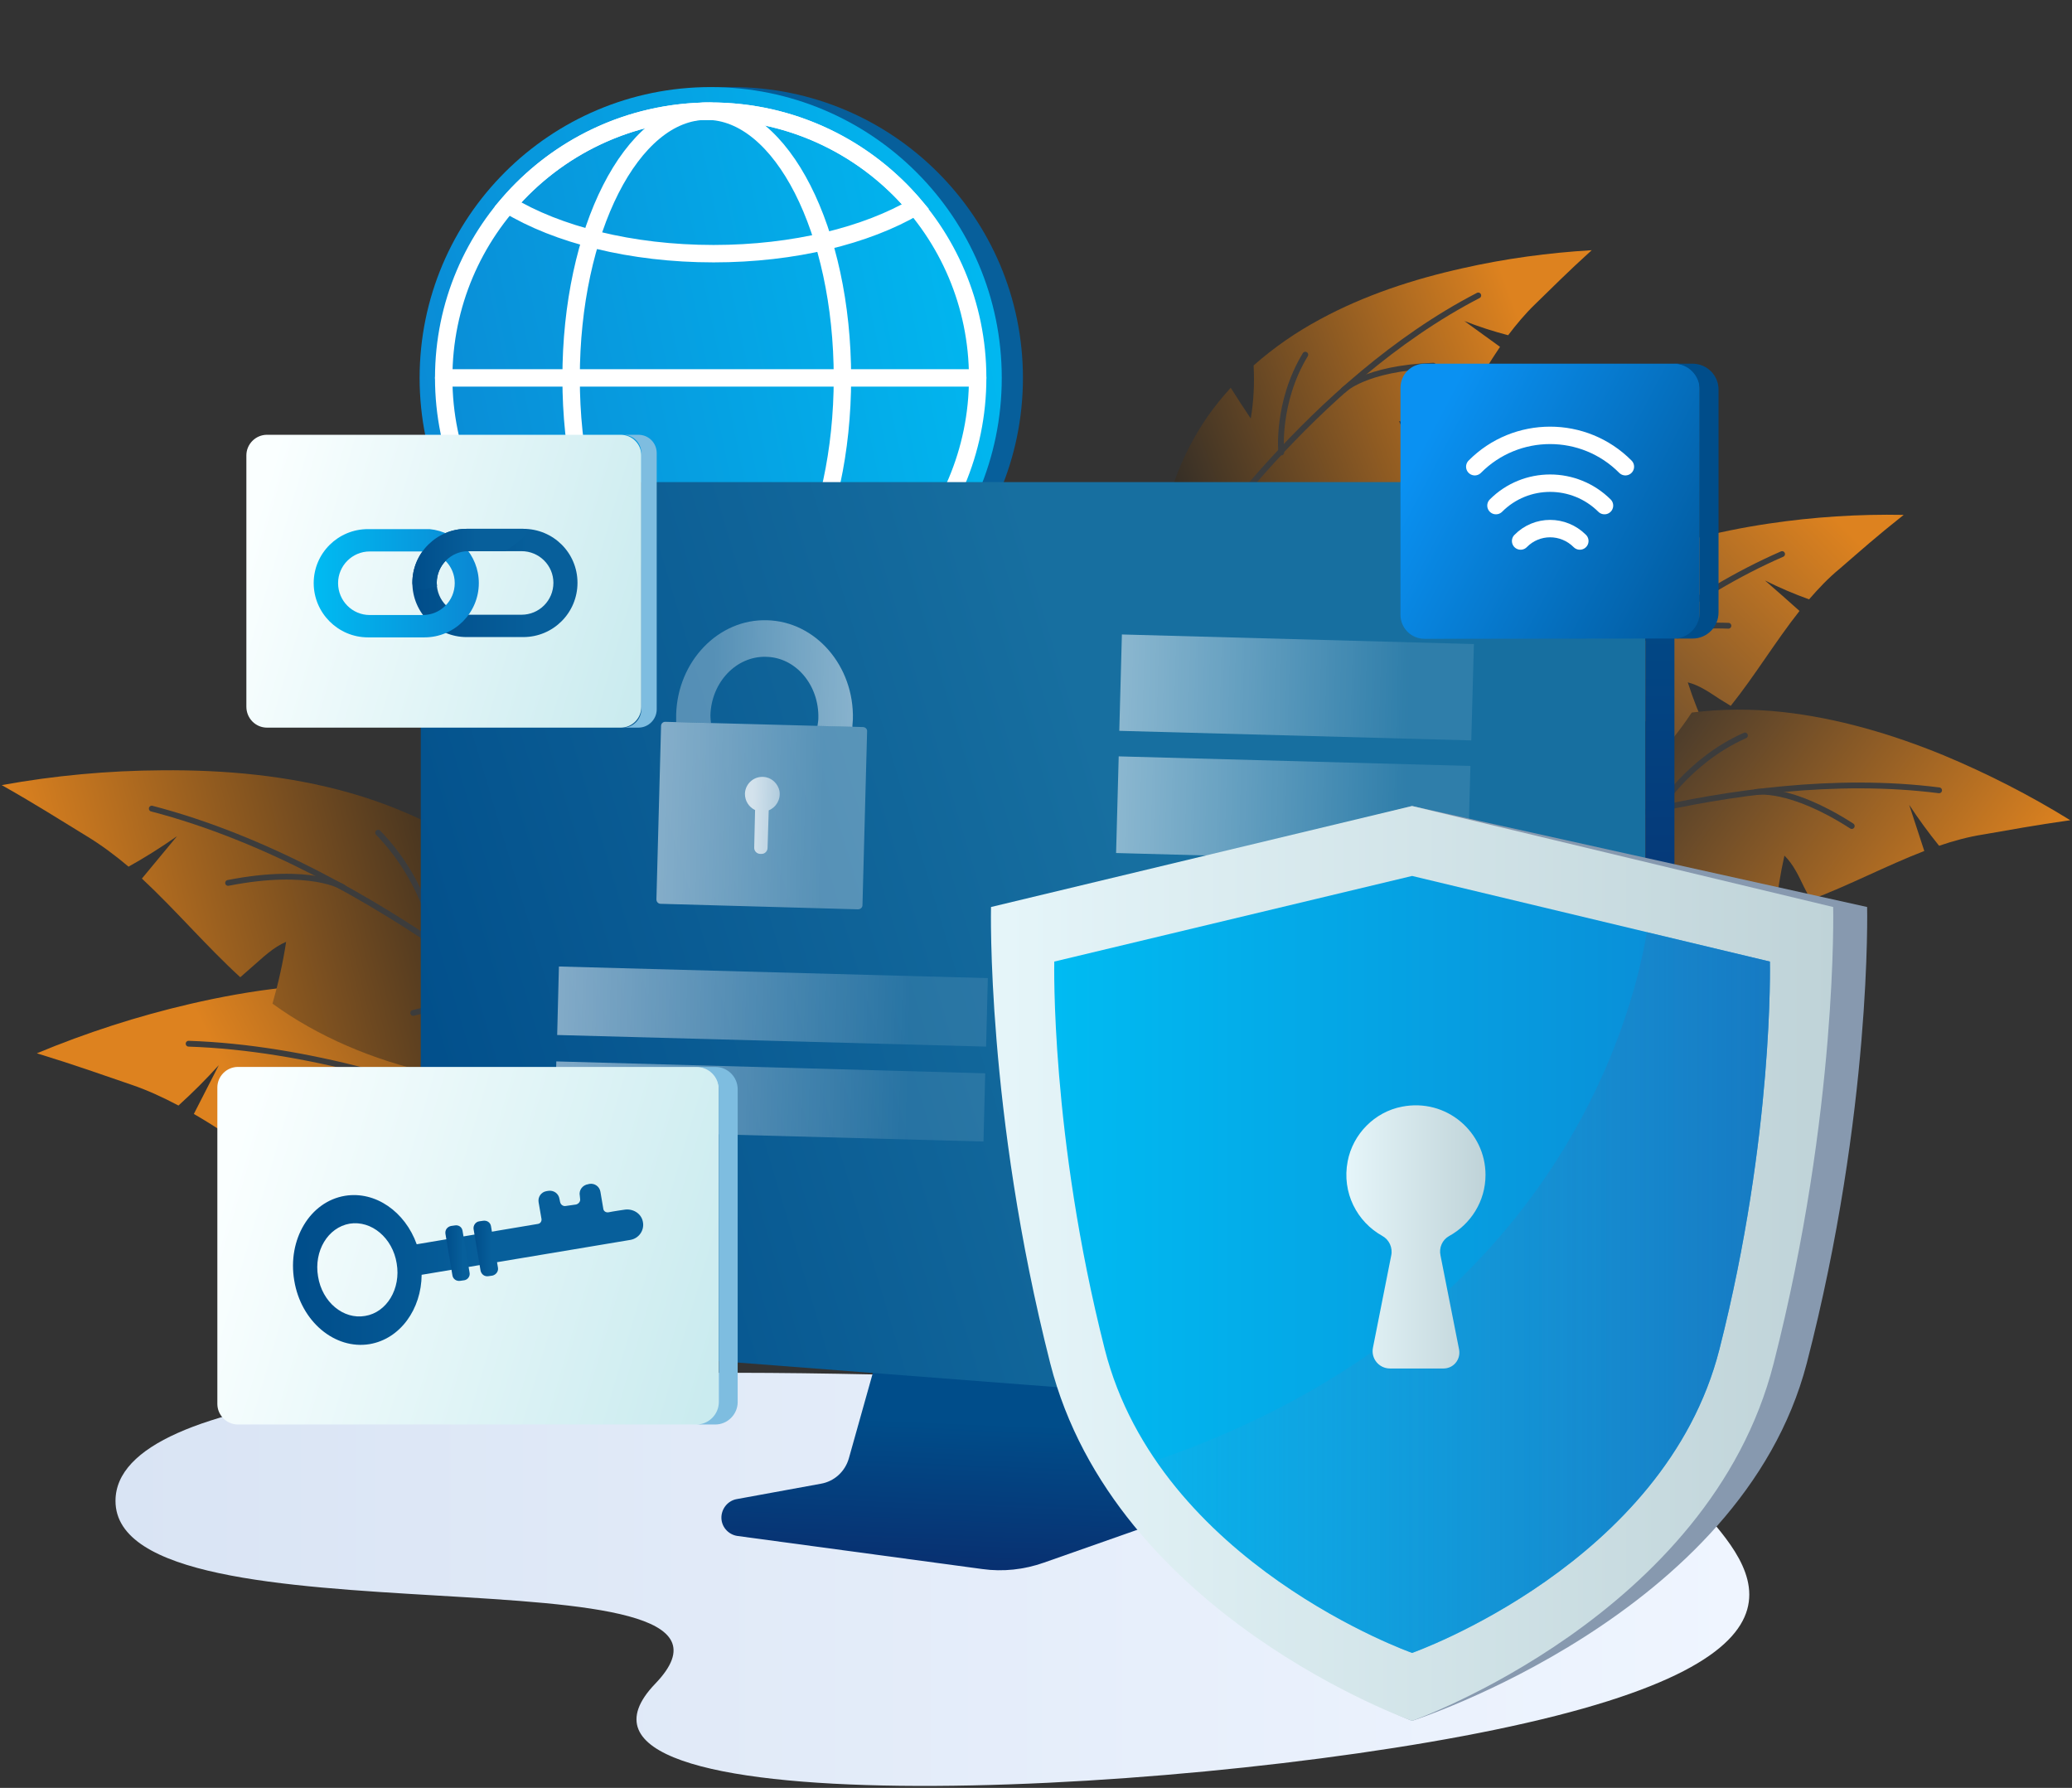
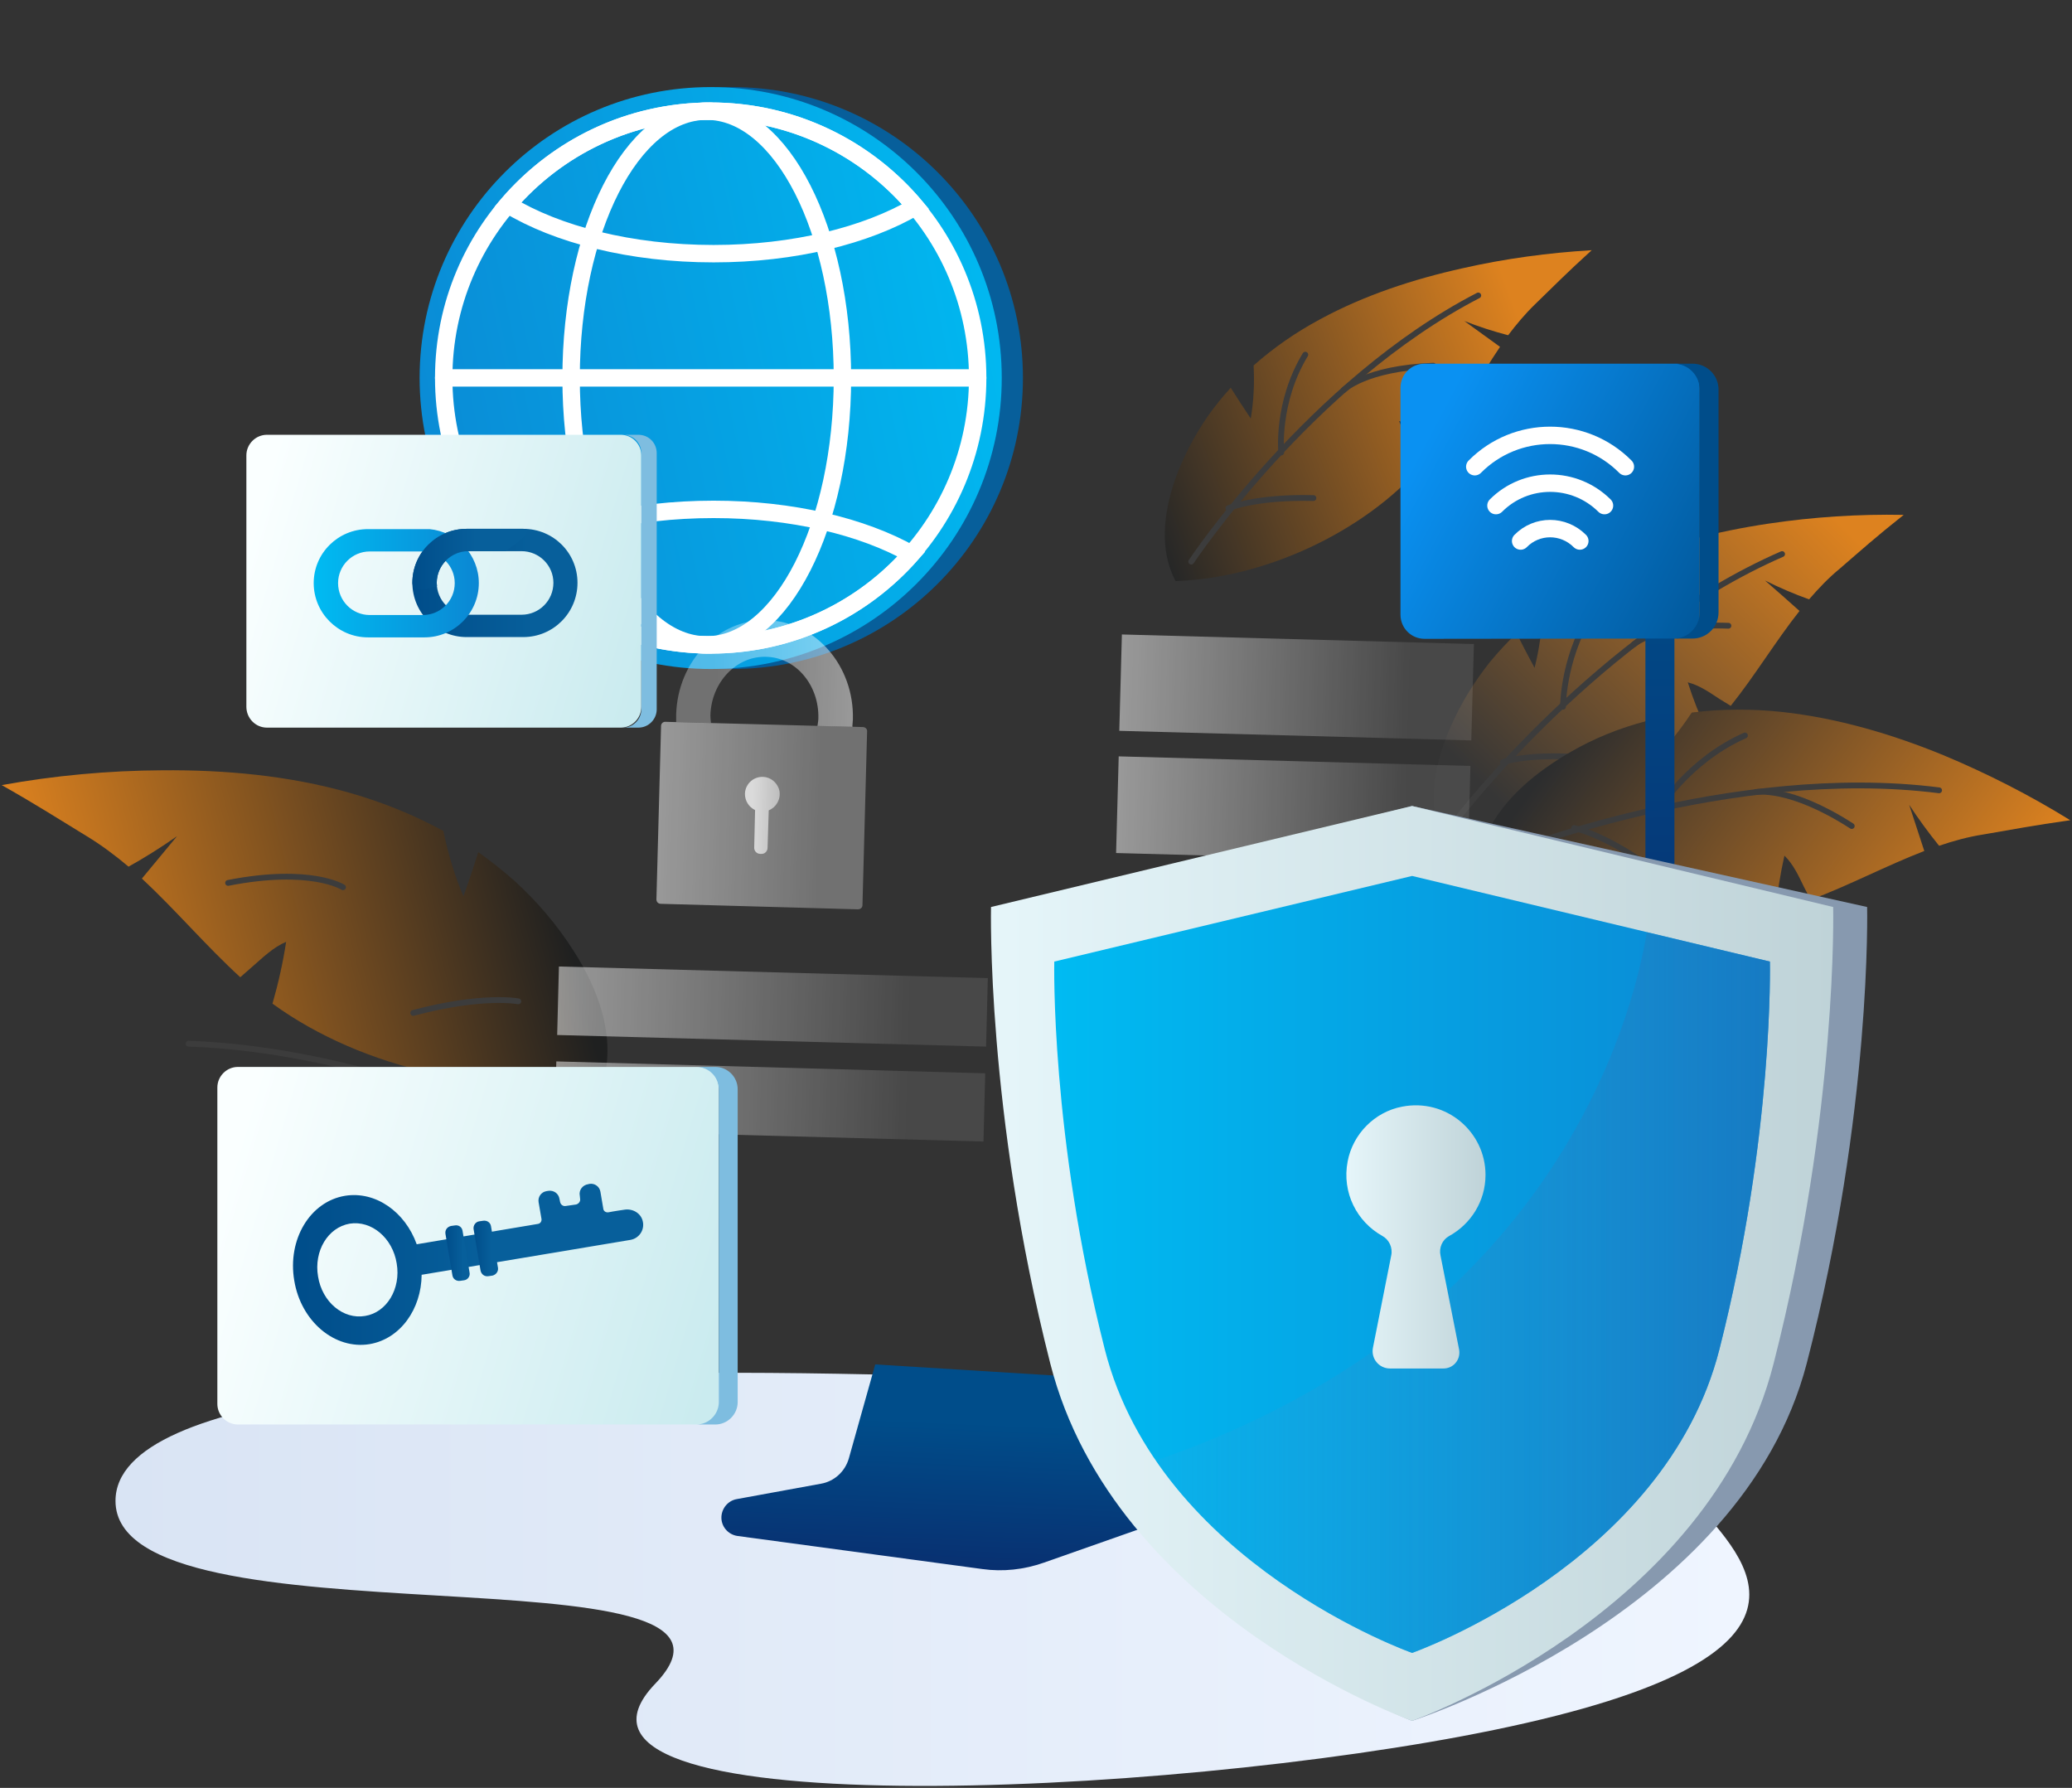
<svg xmlns="http://www.w3.org/2000/svg" width="714" height="616" viewBox="0 0 714 616" fill="none">
  <rect x="0" y="0" width="714" height="616" fill="#333333" stroke="none" />
  <path d="M537.1 487.2C537.1 487.2 568.6 498.8 584.6 517.9C600.6 537 638.4 570.5 515 596C401.3 619.5 178.6 629.2 225.8 580.1C273 531 39.7 569.2 39.8 517.1C39.9 440.2 537.1 487.2 537.1 487.2Z" fill="url(#paint0_linear_1356_5681)" />
  <path d="M531.6 211C531.6 210.8 531.6 210.633 531.6 210.5C539.4 204.4 547.9 199.4 556.9 195.2C573.5 187.6 591.4 183.1 609.5 180.4C624.9 178.1 640.5 177.1 656 177.4C646.4 185 641.3 189.6 634 195.9C630.1 199.1 626.7 202.7 623.4 206.5C618.2 204.633 613.133 202.467 608.2 200C612.2 203.467 616.167 206.967 620.1 210.5C611.8 221 604.8 232.7 596.4 243.2C595.067 242.4 593.767 241.6 592.5 240.8C589 238.5 585.6 236.1 581.6 235.1C583.467 240.967 585.733 246.667 588.4 252.2C565.4 275.2 528.5 289.5 496.6 288.1C491.7 276.2 494.6 262.4 499.8 250.6C503.3 242.5 508 234.9 513.5 228C516.367 224.533 519.4 221.267 522.6 218.2C524.6 222.2 526.667 226.167 528.8 230.1C530.4 223.8 531.3 217.4 531.6 211Z" fill="url(#paint1_linear_1356_5681)" />
  <path d="M502.8 281.3C502.8 281.3 551.4 218.2 614.1 190.9" stroke="#3C3C3C" stroke-width="2" stroke-miterlimit="10" stroke-linecap="round" />
  <path d="M562.9 222.1C562.9 222.1 571.2 214.7 595.6 215.6" stroke="#3C3C3C" stroke-width="2" stroke-miterlimit="10" stroke-linecap="round" />
  <path d="M538.6 243.5C538.6 243.5 538.5 224.8 550.4 208" stroke="#3C3C3C" stroke-width="2" stroke-miterlimit="10" stroke-linecap="round" />
  <path d="M517.9 262.6C517.9 262.6 527.7 259.1 548.5 261.3" stroke="#3C3C3C" stroke-width="2" stroke-miterlimit="10" stroke-linecap="round" />
-   <path d="M164.899 345.7C164.833 345.5 164.766 345.3 164.699 345.1C153.399 341.8 141.799 340 130.099 339.3C108.399 338.1 86.599 341 65.499 345.9C47.399 350.1 29.799 355.8 12.699 362.9C26.699 367.2 34.299 370 45.199 373.7C50.799 375.6 56.199 378.1 61.499 380.9C66.366 376.5 70.999 371.867 75.399 367C72.532 372.6 69.666 378.2 66.799 383.8C80.599 391.8 93.499 401.6 107.299 409.6C108.433 408.133 109.533 406.667 110.599 405.2C113.499 401.2 116.199 397 120.199 394.2C120.699 401.5 120.699 408.8 120.199 416.1C155.599 431.4 202.599 431.1 237.299 415.6C237.399 400.3 228.299 386.3 217.399 375.5C209.899 368.1 201.499 361.7 192.299 356.6C187.699 354 182.933 351.7 177.999 349.7C177.533 354.967 176.966 360.267 176.299 365.6C171.899 359.3 168.099 352.7 164.899 345.7Z" fill="url(#paint2_linear_1356_5681)" />
  <path d="M234.599 412.4C234.599 412.4 146.099 362.3 64.999 359.6" stroke="#3C3C3C" stroke-width="2" stroke-miterlimit="10" stroke-linecap="round" />
  <path d="M135.199 371.6C135.199 371.6 122.799 367.1 96.199 378.8" stroke="#3C3C3C" stroke-width="2" stroke-miterlimit="10" stroke-linecap="round" />
  <path d="M171.399 384.6C171.399 384.6 163.399 364 142.799 350.6" stroke="#3C3C3C" stroke-width="2" stroke-miterlimit="10" stroke-linecap="round" />
  <path d="M202.699 396.7C202.699 396.7 190.199 397.1 168.199 408.6" stroke="#3C3C3C" stroke-width="2" stroke-miterlimit="10" stroke-linecap="round" />
  <path d="M152.9 286.9C152.9 286.7 152.866 286.5 152.8 286.3C142.5 280.7 131.6 276.3 120.3 273.1C99.4 267.2 77.5 265.2 55.8 265.4C37.3 265.5 18.8 267.2 0.6 270.5C13.3 277.7 20.2 282.2 29.9 288.1C35 291.2 39.8 294.8 44.3 298.6C50.033 295.4 55.6 291.9 61 288.1C56.933 292.967 52.9 297.834 48.9 302.7C60.5 313.5 71 325.9 82.8 336.7C84.2 335.5 85.566 334.3 86.9 333.1C90.6 329.9 94.1 326.4 98.6 324.5C97.5 331.7 95.9 338.8 93.9 345.8C125.1 368.5 171 378.5 208.3 371C211.8 356 205.9 340.4 197.6 327.5C191.9 318.6 185.1 310.6 177.3 303.5C173.3 299.967 169.133 296.667 164.8 293.6C163.2 298.734 161.5 303.8 159.7 308.8C156.7 301.8 154.5 294.4 152.9 286.9Z" fill="url(#paint3_linear_1356_5681)" />
-   <path d="M199.7 364.2C199.7 364.2 131 299.1 52.3 278.6" stroke="#3C3C3C" stroke-width="2" stroke-miterlimit="10" stroke-linecap="round" />
  <path d="M118.2 305.7C118.2 305.7 107.2 298.6 78.6 304.2" stroke="#3C3C3C" stroke-width="2" stroke-miterlimit="10" stroke-linecap="round" />
-   <path d="M150.7 326.3C150.7 326.3 147.4 304.4 130.3 286.9" stroke="#3C3C3C" stroke-width="2" stroke-miterlimit="10" stroke-linecap="round" />
  <path d="M178.599 345C178.599 345 166.399 342.6 142.399 349" stroke="#3C3C3C" stroke-width="2" stroke-miterlimit="10" stroke-linecap="round" />
  <path d="M432 126.4C432 126.2 432 126.034 432 125.9C439 119.7 446.7 114.4 454.9 110C470.2 101.7 487 96.2 504.1 92.4C518.7 89.1 533.5 87.1 548.5 86.2C539.9 94 535.4 98.6 528.9 104.9C525.5 108.2 522.5 111.8 519.7 115.5C514.566 114.167 509.533 112.534 504.6 110.6C508.666 113.534 512.766 116.5 516.9 119.5C509.9 129.8 504.1 141.1 497 151.4C495.666 150.8 494.333 150.167 493 149.5C489.5 147.7 486 145.6 482.1 145.1C484.433 150.367 487.066 155.467 490 160.4C470 183.3 435.9 199.2 405.1 200.2C399.4 189.5 401 176.6 404.9 165.3C407.7 157.5 411.5 150.2 416.2 143.4C418.6 140 421.233 136.734 424.1 133.6C426.366 137.2 428.666 140.734 431 144.2C432 138.3 432.3 132.3 432 126.4Z" fill="url(#paint4_linear_1356_5681)" />
  <path d="M410.5 193.5C410.5 193.5 451.7 131.6 509.4 101.8" stroke="#3C3C3C" stroke-width="2" stroke-miterlimit="10" stroke-linecap="round" />
  <path d="M463 134.4C463 134.4 470.3 126.9 493.9 126" stroke="#3C3C3C" stroke-width="2" stroke-miterlimit="10" stroke-linecap="round" />
  <path d="M441.5 155.9C441.5 155.9 439.8 138.7 449.8 122.2" stroke="#3C3C3C" stroke-width="2" stroke-miterlimit="10" stroke-linecap="round" />
  <path d="M423.3 175.1C423.3 175.1 432.5 171.1 452.6 171.6" stroke="#3C3C3C" stroke-width="2" stroke-miterlimit="10" stroke-linecap="round" />
  <path d="M582.7 245.9C582.767 245.767 582.867 245.633 583 245.5C593.3 244.2 603.8 244.2 614.1 245.3C633.2 247.4 651.9 252.9 669.7 260.2C684.8 266.5 699.5 274 713.4 282.6C700.6 284.4 693.5 285.8 683.5 287.5C678.3 288.3 673.2 289.7 668.2 291.4C664.533 286.867 661.1 282.167 657.9 277.3C659.633 282.633 661.367 287.933 663.1 293.2C649.9 298.3 637.3 305 624 310C623.2 308.6 622.433 307.167 621.7 305.7C619.8 301.8 618 297.8 614.9 294.8C613.5 301.067 612.467 307.433 611.8 313.9C578.7 322.3 537.6 315.4 509.5 296.9C511.5 283.4 521.5 272.5 532.6 264.6C540.2 259.2 548.5 254.8 557.2 251.6C561.6 250 566.1 248.667 570.7 247.6C570.367 252.333 570.1 257.033 569.9 261.7C574.7 256.9 578.9 251.6 582.7 245.9Z" fill="url(#paint5_linear_1356_5681)" />
  <path d="M518.7 294.1C518.7 294.1 596.7 263.2 668.2 272.3" stroke="#3C3C3C" stroke-width="2" stroke-miterlimit="10" stroke-linecap="round" />
  <path d="M605 272.9C605 272.9 616.5 270.7 638.1 284.6" stroke="#3C3C3C" stroke-width="2" stroke-miterlimit="10" stroke-linecap="round" />
  <path d="M571.5 279.1C571.5 279.1 581.5 262.2 601.3 253.4" stroke="#3C3C3C" stroke-width="2" stroke-miterlimit="10" stroke-linecap="round" />
  <path d="M542.4 285.3C542.4 285.3 553.3 287.3 570.9 300.5" stroke="#3C3C3C" stroke-width="2" stroke-miterlimit="10" stroke-linecap="round" />
  <path d="M151.899 130.2C151.899 185.6 196.799 230.5 252.199 230.5C307.599 230.5 352.499 185.6 352.499 130.2C352.499 74.9 307.599 30 252.199 30C196.799 30 151.899 74.9 151.899 130.2Z" fill="url(#paint6_linear_1356_5681)" />
  <path d="M144.6 130.2C144.6 185.6 189.5 230.5 244.9 230.5C300.3 230.5 345.2 185.6 345.2 130.2C345.2 74.9 300.3 30 244.9 30C189.5 30 144.6 74.9 144.6 130.2Z" fill="url(#paint7_linear_1356_5681)" />
  <path d="M152.899 130.2C152.899 181 194.099 222.2 244.899 222.2C295.699 222.2 336.899 181 336.899 130.2C336.899 79.4 295.699 38.3 244.899 38.3C194.099 38.3 152.899 79.4 152.899 130.2Z" stroke="white" stroke-width="6" stroke-miterlimit="10" stroke-linecap="round" />
  <path d="M196.8 130.2C196.8 181 217.7 222.2 243.5 222.2C269.3 222.2 290.3 181 290.3 130.2C290.3 79.4 269.3 38.3 243.5 38.3C217.7 38.3 196.8 79.4 196.8 130.2Z" stroke="white" stroke-width="6" stroke-miterlimit="10" stroke-linecap="round" />
  <path d="M336.899 130.2H152.899" stroke="white" stroke-width="6" stroke-miterlimit="10" stroke-linecap="round" />
  <path d="M245.899 175.5C272.899 175.5 297.199 181.4 314.099 190.9C297.199 210.1 272.499 222.2 244.899 222.2C217.699 222.2 193.299 210.4 176.399 191.6C193.299 181.7 218.099 175.5 245.899 175.5Z" stroke="white" stroke-width="6" stroke-miterlimit="10" stroke-linecap="round" />
  <path d="M315.5 71.2C298.6 81.1 273.7 87.4 245.9 87.4C217.4 87.4 191.9 80.8 175 70.5C191.9 50.8 216.9 38.3 244.9 38.3C273.3 38.3 298.6 51.1 315.5 71.2Z" stroke="white" stroke-width="6" stroke-miterlimit="10" stroke-linecap="round" />
  <path d="M403.2 476.4L407 513.3C407.5 518.1 404.6 522.6 400.1 524.2L359.7 538.4C352.9 540.8 345.6 541.6 338.5 540.6L254.1 529.2C250.8 528.7 248.4 525.8 248.6 522.5C248.8 519.5 251 517 253.9 516.5L282.9 511.2C287.5 510.4 291.2 507 292.5 502.5L301.6 470.1L403.2 476.4Z" fill="url(#paint8_linear_1356_5681)" />
-   <path d="M159.9 462.2L549.6 492.2C559 492.9 567 485.5 567 476.1V182.3C567 173.4 559.8 166.1 550.8 166.1H161.2C152.2 166.1 145 173.4 145 182.3V446.1C145 454.5 151.5 461.5 159.9 462.2Z" fill="url(#paint9_linear_1356_5681)" />
  <path d="M567 476.1V182.3C567 173.4 559.9 166.1 551.1 166.1H561.1C569.9 166.1 577 173.4 577 182.3V476.1C577 485.5 569.1 492.9 559.9 492.2L554.6 491.8C561.6 490.2 567 483.9 567 476.1Z" fill="url(#paint10_linear_1356_5681)" />
  <path d="M293.5 250.4L281.7 250.1C281.8 249.2 282 248.4 282 247.5C282.3 236.1 274.3 226.5 264 226.3C253.7 226 245.1 235.1 244.8 246.5C244.8 247.4 244.9 248.2 245 249.1L233.3 248.8C233.2 248.8 233.1 248.8 233 248.8C233 247.933 233 247.067 233 246.2C233.5 227.8 247.6 213.2 264.3 213.7C281.1 214.1 294.4 229.5 293.9 247.9C293.833 248.767 293.767 249.633 293.7 250.5C293.6 250.5 293.5 250.4 293.5 250.4Z" fill="url(#paint11_linear_1356_5681)" />
  <path d="M227.699 311.4L295.599 313.3C296.499 313.3 297.199 312.7 297.199 311.9L298.799 252C298.899 251.2 298.199 250.5 297.299 250.5L229.399 248.7C228.499 248.6 227.799 249.3 227.799 250.1L226.199 309.9C226.199 310.7 226.799 311.4 227.699 311.4Z" fill="url(#paint12_linear_1356_5681)" />
  <path d="M256.699 273.5C256.799 269.8 260.199 267 263.999 267.8C266.299 268.3 268.099 270.2 268.599 272.5C269.099 275.5 267.399 278.2 264.899 279.2L264.499 292.1C264.499 293.3 263.499 294.3 262.299 294.2H261.999C260.799 294.2 259.799 293.2 259.899 291.9L260.199 279.1C258.099 278.1 256.699 276 256.699 273.5Z" fill="url(#paint13_linear_1356_5681)" />
  <path d="M506.999 255.1L385.699 251.8L386.599 218.6L507.899 221.9L506.999 255.1Z" fill="url(#paint14_linear_1356_5681)" />
  <path d="M505.8 297.2L384.6 293.9L385.5 260.6L506.7 263.9L505.8 297.2Z" fill="url(#paint15_linear_1356_5681)" />
  <path d="M504.6 343.3L383.3 340L384.3 306.8L505.5 310.1L504.6 343.3Z" fill="url(#paint16_linear_1356_5681)" />
  <path d="M339.8 360.6L192 356.6L192.6 333L340.4 337L339.8 360.6Z" fill="url(#paint17_linear_1356_5681)" />
  <path d="M338.9 393.3L191.1 389.3L191.7 365.7L339.5 369.8L338.9 393.3Z" fill="url(#paint18_linear_1356_5681)" />
  <path d="M643.4 312.5L486.6 277.7L347.7 312.5C347.7 312.5 346 382.8 368.5 469.7C391.1 556.6 486.6 592.9 486.6 592.9C486.6 592.9 600 556.6 622.6 469.7C645.1 382.8 643.4 312.5 643.4 312.5Z" fill="#8799AF" />
  <path d="M631.7 312.5L486.6 277.7L341.5 312.5C341.5 312.5 339.8 382.8 361.9 469.7C384 556.6 486.6 592.9 486.6 592.9C486.6 592.9 589.1 556.6 611.2 469.7C633.4 382.8 631.7 312.5 631.7 312.5Z" fill="url(#paint19_linear_1356_5681)" />
  <path d="M609.9 331.3L486.6 301.8L363.3 331.3C363.3 331.3 361.9 391 380.7 464.9C399.5 538.8 486.6 569.5 486.6 569.5C486.6 569.5 573.7 538.8 592.5 464.9C611.3 391 609.9 331.3 609.9 331.3Z" fill="url(#paint20_linear_1356_5681)" />
  <path d="M567.5 321.2C562.5 351.1 535.5 456 398.3 503.2C430.1 549.5 486.6 569.5 486.6 569.5C486.6 569.5 573.7 538.8 592.5 464.9C611.3 391 609.9 331.3 609.9 331.3L567.5 321.2Z" fill="url(#paint21_linear_1356_5681)" />
  <path d="M511.9 404.8C511.9 390 498.4 378.3 483.1 381.3C473.7 383.1 466.2 390.7 464.4 400.1C462.3 411 467.7 421 476.3 425.8C478.7 427.1 480 429.9 479.4 432.6L473.1 464.4C472.4 468.1 475.2 471.5 479 471.5H486.3H489.5H497.4C500.9 471.5 503.4 468.4 502.8 465L496.4 432.6C495.8 429.9 497 427.2 499.3 425.9C506.8 421.8 511.9 413.9 511.9 404.8Z" fill="url(#paint22_linear_1356_5681)" />
  <path d="M240.599 490.8H81.999C78.099 490.8 74.899 487.6 74.899 483.7V374.7C74.899 370.8 78.099 367.6 81.999 367.6H240.599C244.499 367.6 247.699 370.8 247.699 374.7V483.7C247.699 487.6 244.499 490.8 240.599 490.8Z" fill="url(#paint23_linear_1356_5681)" />
  <path d="M246.499 367.6H239.999C244.199 367.6 247.699 371 247.699 375.3V483.1C247.699 487.3 244.199 490.8 239.999 490.8H246.499C250.699 490.8 254.199 487.3 254.199 483.1V375.3C254.199 371 250.699 367.6 246.499 367.6Z" fill="#7EBDE0" />
  <path fill-rule="evenodd" clip-rule="evenodd" d="M221.499 420.8C222.199 423.8 220.2 426.7 217.2 427.2L145.399 439.2C145.333 439.2 145.299 439.2 145.299 439.2C145.199 451.1 137.899 461.3 127.399 463.1C115.399 465.1 103.699 455.3 101.399 441.2C98.999 427.1 106.799 414 118.899 412C129.399 410.3 139.599 417.5 143.599 428.7L185.299 421.7C186.199 421.6 186.699 420.8 186.599 420L185.599 414.2C185.299 412.4 186.499 410.7 188.299 410.4L188.899 410.3C190.799 410 192.499 411.2 192.799 413.1L192.999 414.1C193.199 415.1 194.099 415.7 194.999 415.5L198.499 415C199.399 414.8 200.099 413.9 199.899 413L199.799 412C199.399 410.1 200.7 408.3 202.7 408L203.099 407.9C204.899 407.6 206.599 408.8 206.899 410.6L207.899 416.5C207.999 417.3 208.799 417.8 209.599 417.7C211.599 417.3 215.099 416.8 215.099 416.8C217.999 416.3 220.899 418 221.499 420.8ZM136.7 435.3C135.3 426.5 127.999 420.4 120.499 421.6C112.999 422.9 108.099 431 109.599 439.8C110.999 448.6 118.299 454.7 125.799 453.4C133.299 452.2 138.2 444 136.7 435.3Z" fill="url(#paint24_linear_1356_5681)" />
  <path d="M159.999 441.1L158.599 441.3C157.299 441.5 156.099 440.7 155.899 439.4L153.499 425.1C153.299 423.8 154.099 422.7 155.399 422.4L156.799 422.2C158.099 422 159.199 422.8 159.399 424.1L161.799 438.4C162.099 439.7 161.199 440.9 159.999 441.1Z" fill="url(#paint25_linear_1356_5681)" />
  <path d="M169.7 439.5L168.3 439.7C167 439.9 165.9 439.1 165.6 437.8L163.2 423.5C163 422.2 163.9 421 165.1 420.8L166.5 420.6C167.8 420.4 169 421.2 169.2 422.5L171.6 436.8C171.8 438.1 170.9 439.2 169.7 439.5Z" fill="url(#paint26_linear_1356_5681)" />
  <path d="M577.4 220L490.9 220.1C486.3 220.1 482.6 216.4 482.6 211.8V133.6C482.6 129 486.3 125.3 490.9 125.3H577.4C582 125.3 585.7 129 585.7 133.6V211.7C585.7 216.3 582 220 577.4 220Z" fill="url(#paint27_linear_1356_5681)" />
  <path d="M583.199 125.3H576.699C581.699 125.3 585.699 129.3 585.699 134.2V211C585.699 216 581.699 220 576.799 220H583.299C588.199 220 592.199 216 592.199 211V134.2C592.199 129.3 588.199 125.3 583.199 125.3Z" fill="#004D8A" />
  <path d="M508.199 160.8C522.499 146.4 545.799 146.4 560.099 160.8" stroke="white" stroke-width="6" stroke-miterlimit="10" stroke-linecap="round" />
  <path d="M515.5 174.2C525.8 163.9 542.5 163.9 552.9 174.2" stroke="white" stroke-width="6" stroke-miterlimit="10" stroke-linecap="round" />
  <path d="M524 186.4C529.6 180.7 538.7 180.7 544.4 186.4" stroke="white" stroke-width="6" stroke-miterlimit="10" stroke-linecap="round" />
  <path d="M213.899 250.7H91.999C88.099 250.7 84.899 247.5 84.899 243.5V156.9C84.899 153 88.099 149.8 91.999 149.8H213.899C217.799 149.8 220.999 153 220.999 156.9V243.5C220.999 247.5 217.799 250.7 213.899 250.7Z" fill="url(#paint28_linear_1356_5681)" />
  <path d="M219.999 149.8H214.699C218.199 149.8 220.999 152.6 220.999 156.1V244.4C220.999 247.8 218.199 250.7 214.699 250.7H219.999C223.499 250.7 226.299 247.8 226.299 244.4V156.1C226.299 152.6 223.499 149.8 219.999 149.8Z" fill="#7EBDE0" />
  <path fill-rule="evenodd" clip-rule="evenodd" d="M160.8 182.2H180.3C190.7 182.2 199 190.5 199 200.8C199 211.1 190.7 219.5 180.3 219.5H160.8C150.5 219.5 142.1 211.1 142.1 200.8C142.1 190.5 150.5 182.2 160.8 182.2ZM161.4 189.9C155.4 189.9 150.5 194.8 150.5 200.8C150.5 206.9 155.4 211.8 161.4 211.8H179.7C185.8 211.8 190.7 206.9 190.7 200.8C190.7 194.8 185.8 189.9 179.7 189.9H161.4Z" fill="url(#paint29_linear_1356_5681)" />
  <path fill-rule="evenodd" clip-rule="evenodd" d="M165 200.9C165 211.2 156.6 219.6 146.3 219.6H126.8C116.5 219.6 108.1 211.2 108.1 200.9C108.1 190.6 116.5 182.3 126.8 182.3H146.3C146.9 182.3 147.466 182.3 148 182.3C157.5 183.2 165 191.2 165 200.9ZM127.4 190C121.4 190 116.5 194.9 116.5 200.9C116.5 207 121.4 211.9 127.4 211.9H145.7C151.8 211.9 156.7 207 156.7 200.9C156.7 194.9 151.8 190 145.7 190H127.4Z" fill="url(#paint30_linear_1356_5681)" />
  <path d="M150.5 200.8C150.5 194.8 155.4 189.9 161.4 189.9H174.2C180.4 185.7 183.9 182.2 180.3 182.2H160.8C150.5 182.2 142.1 190.5 142.1 200.8C142.1 203.6 145.7 203.5 150.6 201.9C150.6 201.6 150.5 201.2 150.5 200.8Z" fill="url(#paint31_linear_1356_5681)" />
  <defs>
    <linearGradient id="paint0_linear_1356_5681" x1="602.787" y1="473.004" x2="39.806" y2="473.004" gradientUnits="userSpaceOnUse">
      <stop offset="0.002" stop-color="#EFF5FF" />
      <stop offset="1" stop-color="#D9E4F4" />
    </linearGradient>
    <linearGradient id="paint1_linear_1356_5681" x1="465.356" y1="230.773" x2="575.298" y2="121.205" gradientUnits="userSpaceOnUse">
      <stop offset="0.027" stop-color="#363636" />
      <stop offset="1" stop-color="#DD821F" />
    </linearGradient>
    <linearGradient id="paint2_linear_1356_5681" x1="225.358" y1="257.047" x2="62.33" y2="338.215" gradientUnits="userSpaceOnUse">
      <stop offset="0.027" stop-color="#1E1F20" />
      <stop offset="1" stop-color="#DD821F" />
    </linearGradient>
    <linearGradient id="paint3_linear_1356_5681" x1="177.397" y1="226.888" x2="0.586" y2="270.485" gradientUnits="userSpaceOnUse">
      <stop offset="0.027" stop-color="#1F2020" />
      <stop offset="1" stop-color="#DD821F" />
    </linearGradient>
    <linearGradient id="paint4_linear_1356_5681" x1="365.586" y1="110.062" x2="504.763" y2="58.8" gradientUnits="userSpaceOnUse">
      <stop offset="0.027" stop-color="#242627" />
      <stop offset="1" stop-color="#DD821F" />
    </linearGradient>
    <linearGradient id="paint5_linear_1356_5681" x1="582.317" y1="188.509" x2="713.413" y2="282.631" gradientUnits="userSpaceOnUse">
      <stop offset="0.027" stop-color="#2C2D2E" />
      <stop offset="1" stop-color="#DD821F" />
    </linearGradient>
    <linearGradient id="paint6_linear_1356_5681" x1="151.935" y1="29.96" x2="352.492" y2="29.96" gradientUnits="userSpaceOnUse">
      <stop stop-color="#004D8A" />
      <stop offset="0.732" stop-color="#075F9B" />
    </linearGradient>
    <linearGradient id="paint7_linear_1356_5681" x1="334.675" y1="-9.108" x2="102.69" y2="38.587" gradientUnits="userSpaceOnUse">
      <stop offset="0.001" stop-color="#00BBF2" />
      <stop offset="1" stop-color="#0B87D3" />
    </linearGradient>
    <linearGradient id="paint8_linear_1356_5681" x1="338.62" y1="635.501" x2="344.693" y2="490.439" gradientUnits="userSpaceOnUse">
      <stop offset="0.401" stop-color="#0E1B5E" />
      <stop offset="1" stop-color="#004D8A" />
    </linearGradient>
    <linearGradient id="paint9_linear_1356_5681" x1="79.231" y1="211.186" x2="495.079" y2="86.932" gradientUnits="userSpaceOnUse">
      <stop stop-color="#004D8A" />
      <stop offset="0.628" stop-color="#176FA0" />
    </linearGradient>
    <linearGradient id="paint10_linear_1356_5681" x1="2619.37" y1="172.633" x2="2620.93" y2="476.204" gradientUnits="userSpaceOnUse">
      <stop stop-color="#004D8A" />
      <stop offset="0.984" stop-color="#0E1B5E" />
    </linearGradient>
    <linearGradient id="paint11_linear_1356_5681" x1="294.782" y1="214.493" x2="233.897" y2="212.836" gradientUnits="userSpaceOnUse">
      <stop stop-color="white" stop-opacity="0.5" />
      <stop offset="0.802" stop-color="white" stop-opacity="0.3" />
    </linearGradient>
    <linearGradient id="paint12_linear_1356_5681" x1="227.853" y1="248.624" x2="298.87" y2="250.556" gradientUnits="userSpaceOnUse">
      <stop stop-color="white" stop-opacity="0.5" />
      <stop offset="0.802" stop-color="white" stop-opacity="0.3" />
    </linearGradient>
    <linearGradient id="paint13_linear_1356_5681" x1="268.832" y1="267.869" x2="256.905" y2="267.545" gradientUnits="userSpaceOnUse">
      <stop stop-color="white" stop-opacity="0.5" />
      <stop offset="0.758" stop-color="white" stop-opacity="0.7" />
    </linearGradient>
    <linearGradient id="paint14_linear_1356_5681" x1="386.648" y1="218.593" x2="507.89" y2="221.892" gradientUnits="userSpaceOnUse">
      <stop stop-color="white" stop-opacity="0.5" />
      <stop offset="0.826" stop-color="white" stop-opacity="0.1" />
    </linearGradient>
    <linearGradient id="paint15_linear_1356_5681" x1="385.506" y1="260.597" x2="506.748" y2="263.896" gradientUnits="userSpaceOnUse">
      <stop stop-color="white" stop-opacity="0.5" />
      <stop offset="0.826" stop-color="white" stop-opacity="0.1" />
    </linearGradient>
    <linearGradient id="paint16_linear_1356_5681" x1="384.25" y1="306.779" x2="505.492" y2="310.078" gradientUnits="userSpaceOnUse">
      <stop stop-color="white" stop-opacity="0.5" />
      <stop offset="0.826" stop-color="white" stop-opacity="0.1" />
    </linearGradient>
    <linearGradient id="paint17_linear_1356_5681" x1="192.593" y1="332.974" x2="340.402" y2="336.996" gradientUnits="userSpaceOnUse">
      <stop stop-color="white" stop-opacity="0.5" />
      <stop offset="0.826" stop-color="white" stop-opacity="0.1" />
    </linearGradient>
    <linearGradient id="paint18_linear_1356_5681" x1="191.702" y1="365.732" x2="339.511" y2="369.754" gradientUnits="userSpaceOnUse">
      <stop stop-color="white" stop-opacity="0.5" />
      <stop offset="0.826" stop-color="white" stop-opacity="0.1" />
    </linearGradient>
    <linearGradient id="paint19_linear_1356_5681" x1="341.467" y1="277.715" x2="631.703" y2="277.715" gradientUnits="userSpaceOnUse">
      <stop offset="0.018" stop-color="#E5F5F9" />
      <stop offset="1" stop-color="#BFD3D8" />
    </linearGradient>
    <linearGradient id="paint20_linear_1356_5681" x1="363.274" y1="301.753" x2="609.897" y2="301.753" gradientUnits="userSpaceOnUse">
      <stop offset="0.001" stop-color="#00BBF2" />
      <stop offset="1" stop-color="#0B87D3" />
    </linearGradient>
    <linearGradient id="paint21_linear_1356_5681" x1="398.254" y1="321.168" x2="609.897" y2="321.168" gradientUnits="userSpaceOnUse">
      <stop stop-color="#27AAE1" stop-opacity="0.2" />
      <stop offset="1" stop-color="#1C75BC" stop-opacity="0.7" />
    </linearGradient>
    <linearGradient id="paint22_linear_1356_5681" x1="463.916" y1="380.824" x2="511.881" y2="380.824" gradientUnits="userSpaceOnUse">
      <stop offset="0.018" stop-color="#E5F5F9" />
      <stop offset="1" stop-color="#BFD3D8" />
    </linearGradient>
    <linearGradient id="paint23_linear_1356_5681" x1="98.785" y1="336.335" x2="271.05" y2="386.892" gradientUnits="userSpaceOnUse">
      <stop stop-color="#FAFFFF" />
      <stop offset="1" stop-color="#CAEBEF" />
    </linearGradient>
    <linearGradient id="paint24_linear_1356_5681" x1="100.944" y1="407.844" x2="221.656" y2="407.844" gradientUnits="userSpaceOnUse">
      <stop stop-color="#004D8A" />
      <stop offset="0.55" stop-color="#075F9B" />
    </linearGradient>
    <linearGradient id="paint25_linear_1356_5681" x1="153.478" y1="422.176" x2="161.878" y2="422.176" gradientUnits="userSpaceOnUse">
      <stop stop-color="#004D8A" />
      <stop offset="0.732" stop-color="#075F9B" />
    </linearGradient>
    <linearGradient id="paint26_linear_1356_5681" x1="163.213" y1="420.549" x2="171.613" y2="420.549" gradientUnits="userSpaceOnUse">
      <stop stop-color="#004D8A" />
      <stop offset="0.732" stop-color="#075F9B" />
    </linearGradient>
    <linearGradient id="paint27_linear_1356_5681" x1="520.764" y1="95.335" x2="642.099" y2="159.12" gradientUnits="userSpaceOnUse">
      <stop stop-color="#0A91F2" />
      <stop offset="1" stop-color="#004D8A" />
    </linearGradient>
    <linearGradient id="paint28_linear_1356_5681" x1="103.964" y1="124.463" x2="240.602" y2="164.565" gradientUnits="userSpaceOnUse">
      <stop stop-color="#FAFFFF" />
      <stop offset="1" stop-color="#CAEBEF" />
    </linearGradient>
    <linearGradient id="paint29_linear_1356_5681" x1="142.149" y1="182.182" x2="199.008" y2="182.182" gradientUnits="userSpaceOnUse">
      <stop stop-color="#004D8A" />
      <stop offset="0.732" stop-color="#075F9B" />
    </linearGradient>
    <linearGradient id="paint30_linear_1356_5681" x1="108.14" y1="182.272" x2="164.999" y2="182.272" gradientUnits="userSpaceOnUse">
      <stop offset="0.001" stop-color="#00BBF2" />
      <stop offset="1" stop-color="#0B87D3" />
    </linearGradient>
    <linearGradient id="paint31_linear_1356_5681" x1="142.149" y1="182.182" x2="181.782" y2="182.182" gradientUnits="userSpaceOnUse">
      <stop stop-color="#004D8A" />
      <stop offset="0.55" stop-color="#075F9B" />
    </linearGradient>
  </defs>
</svg>